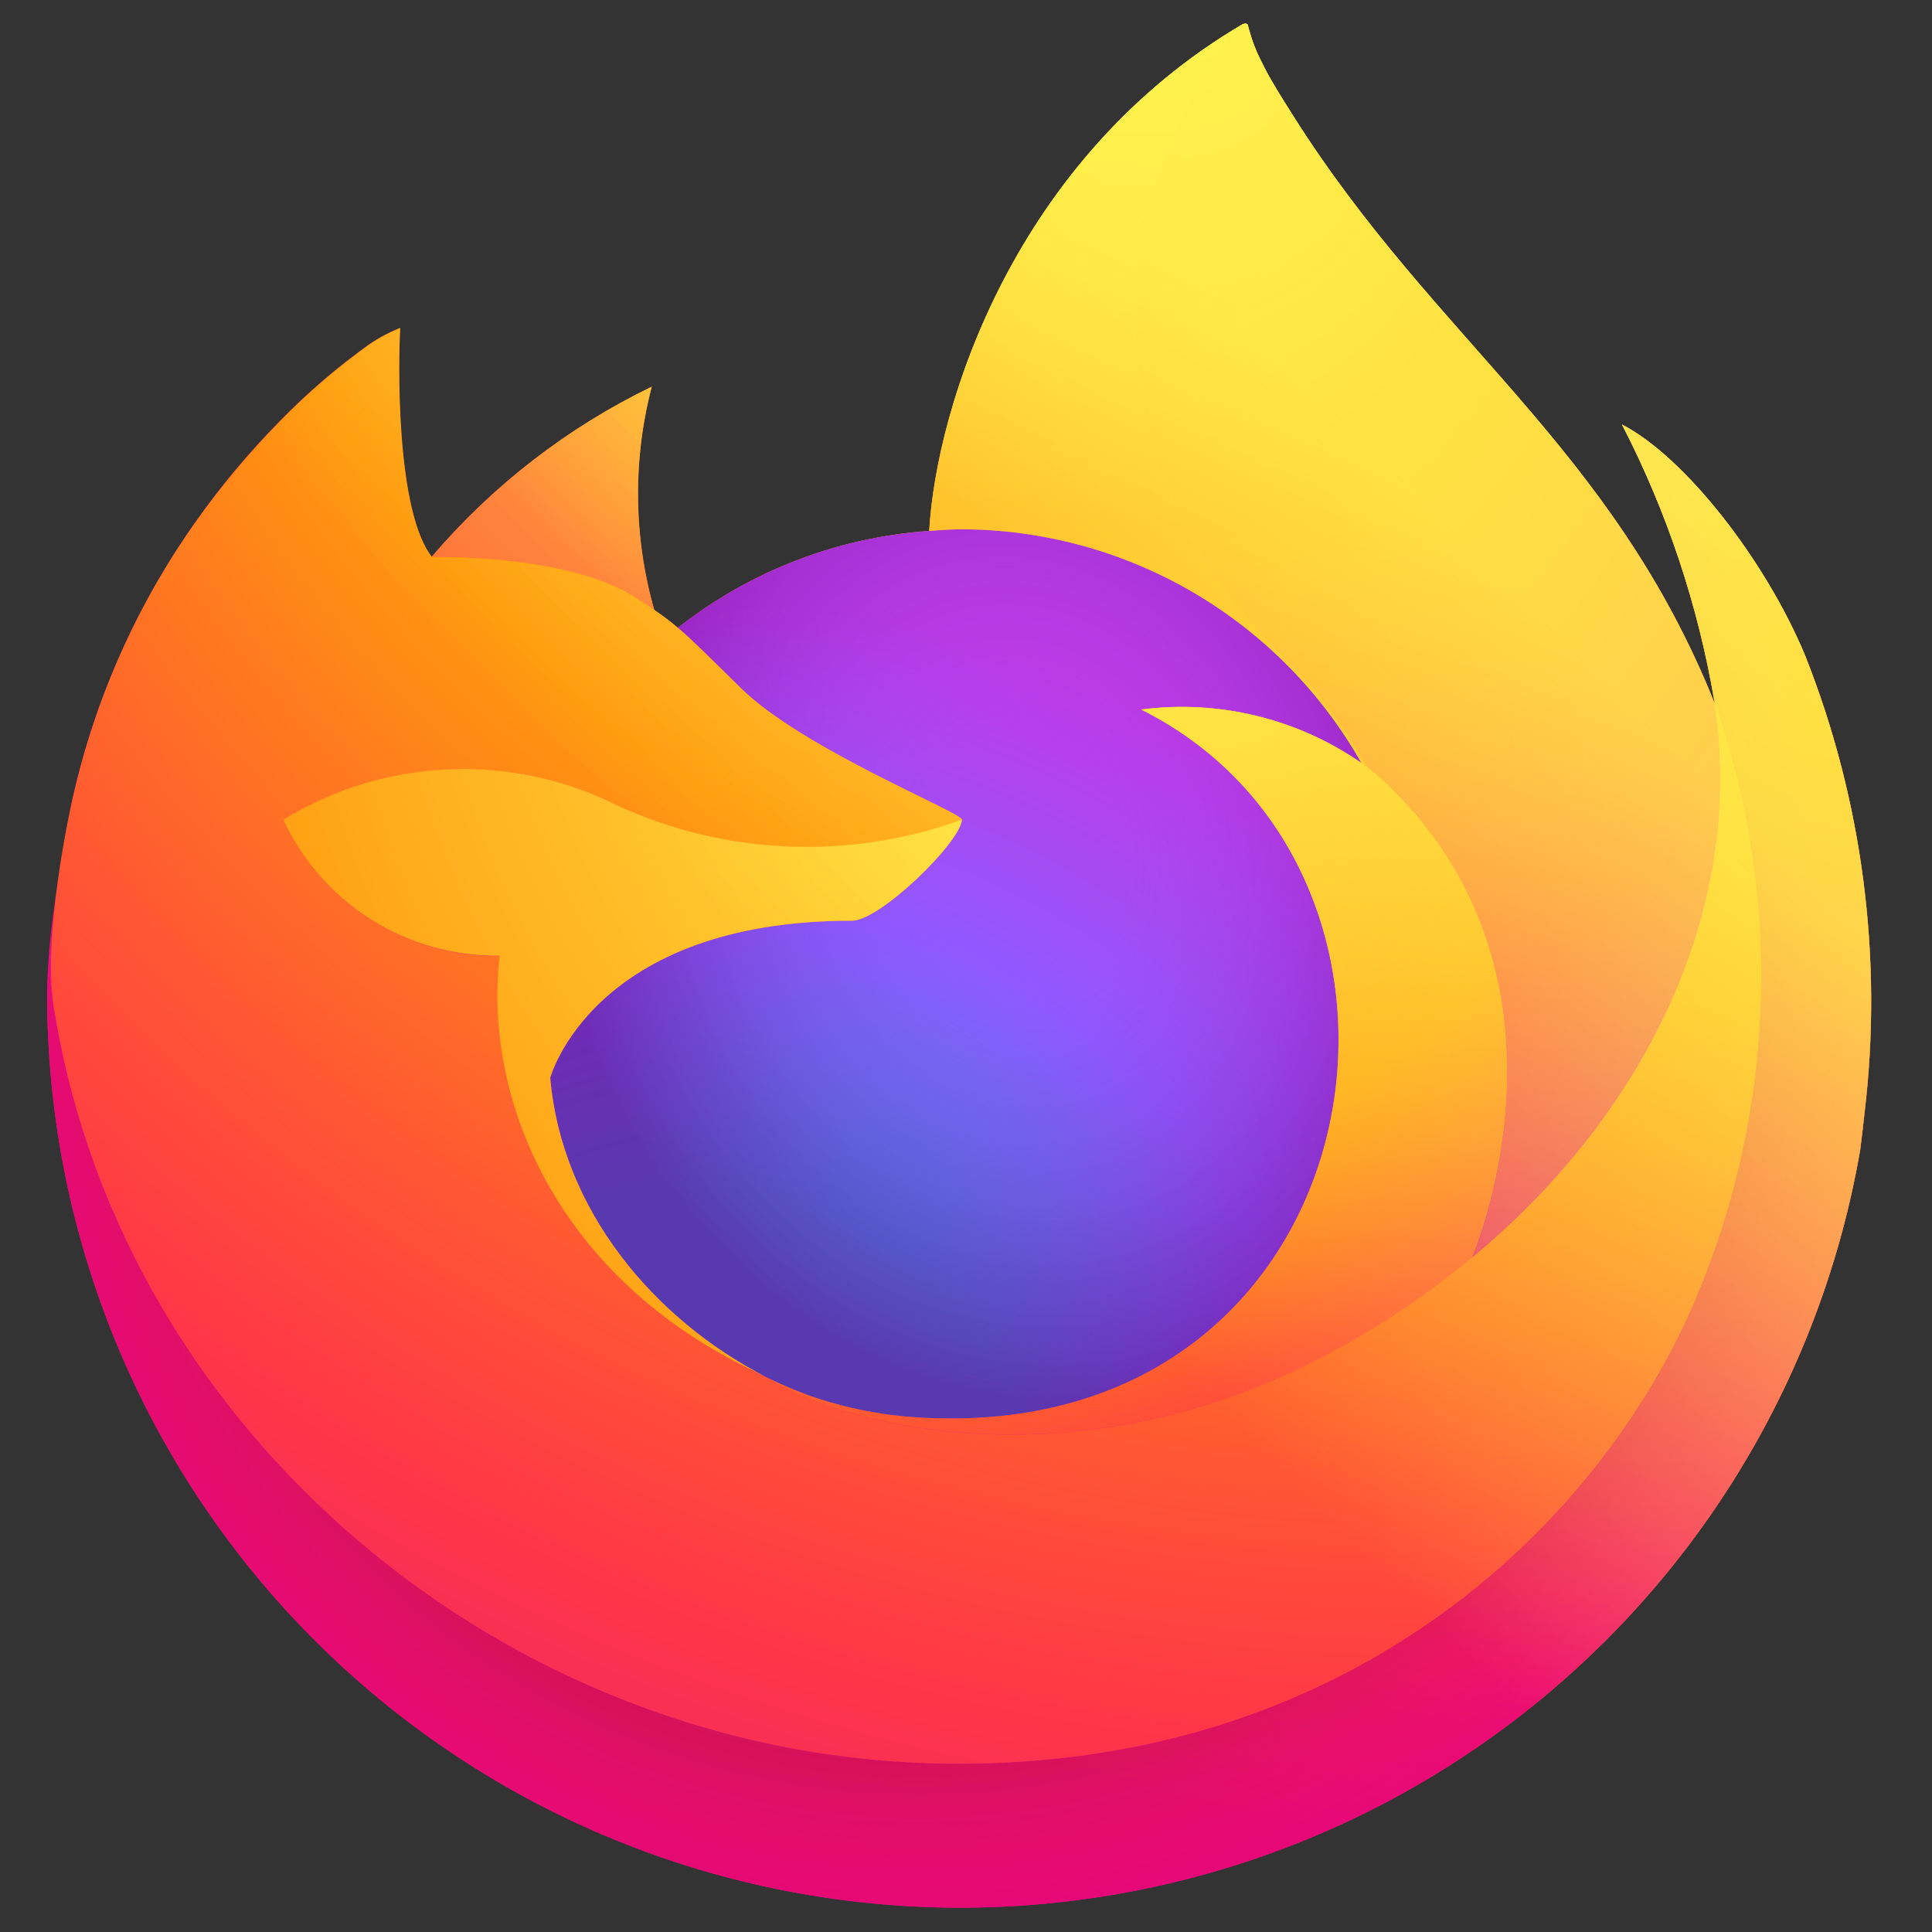
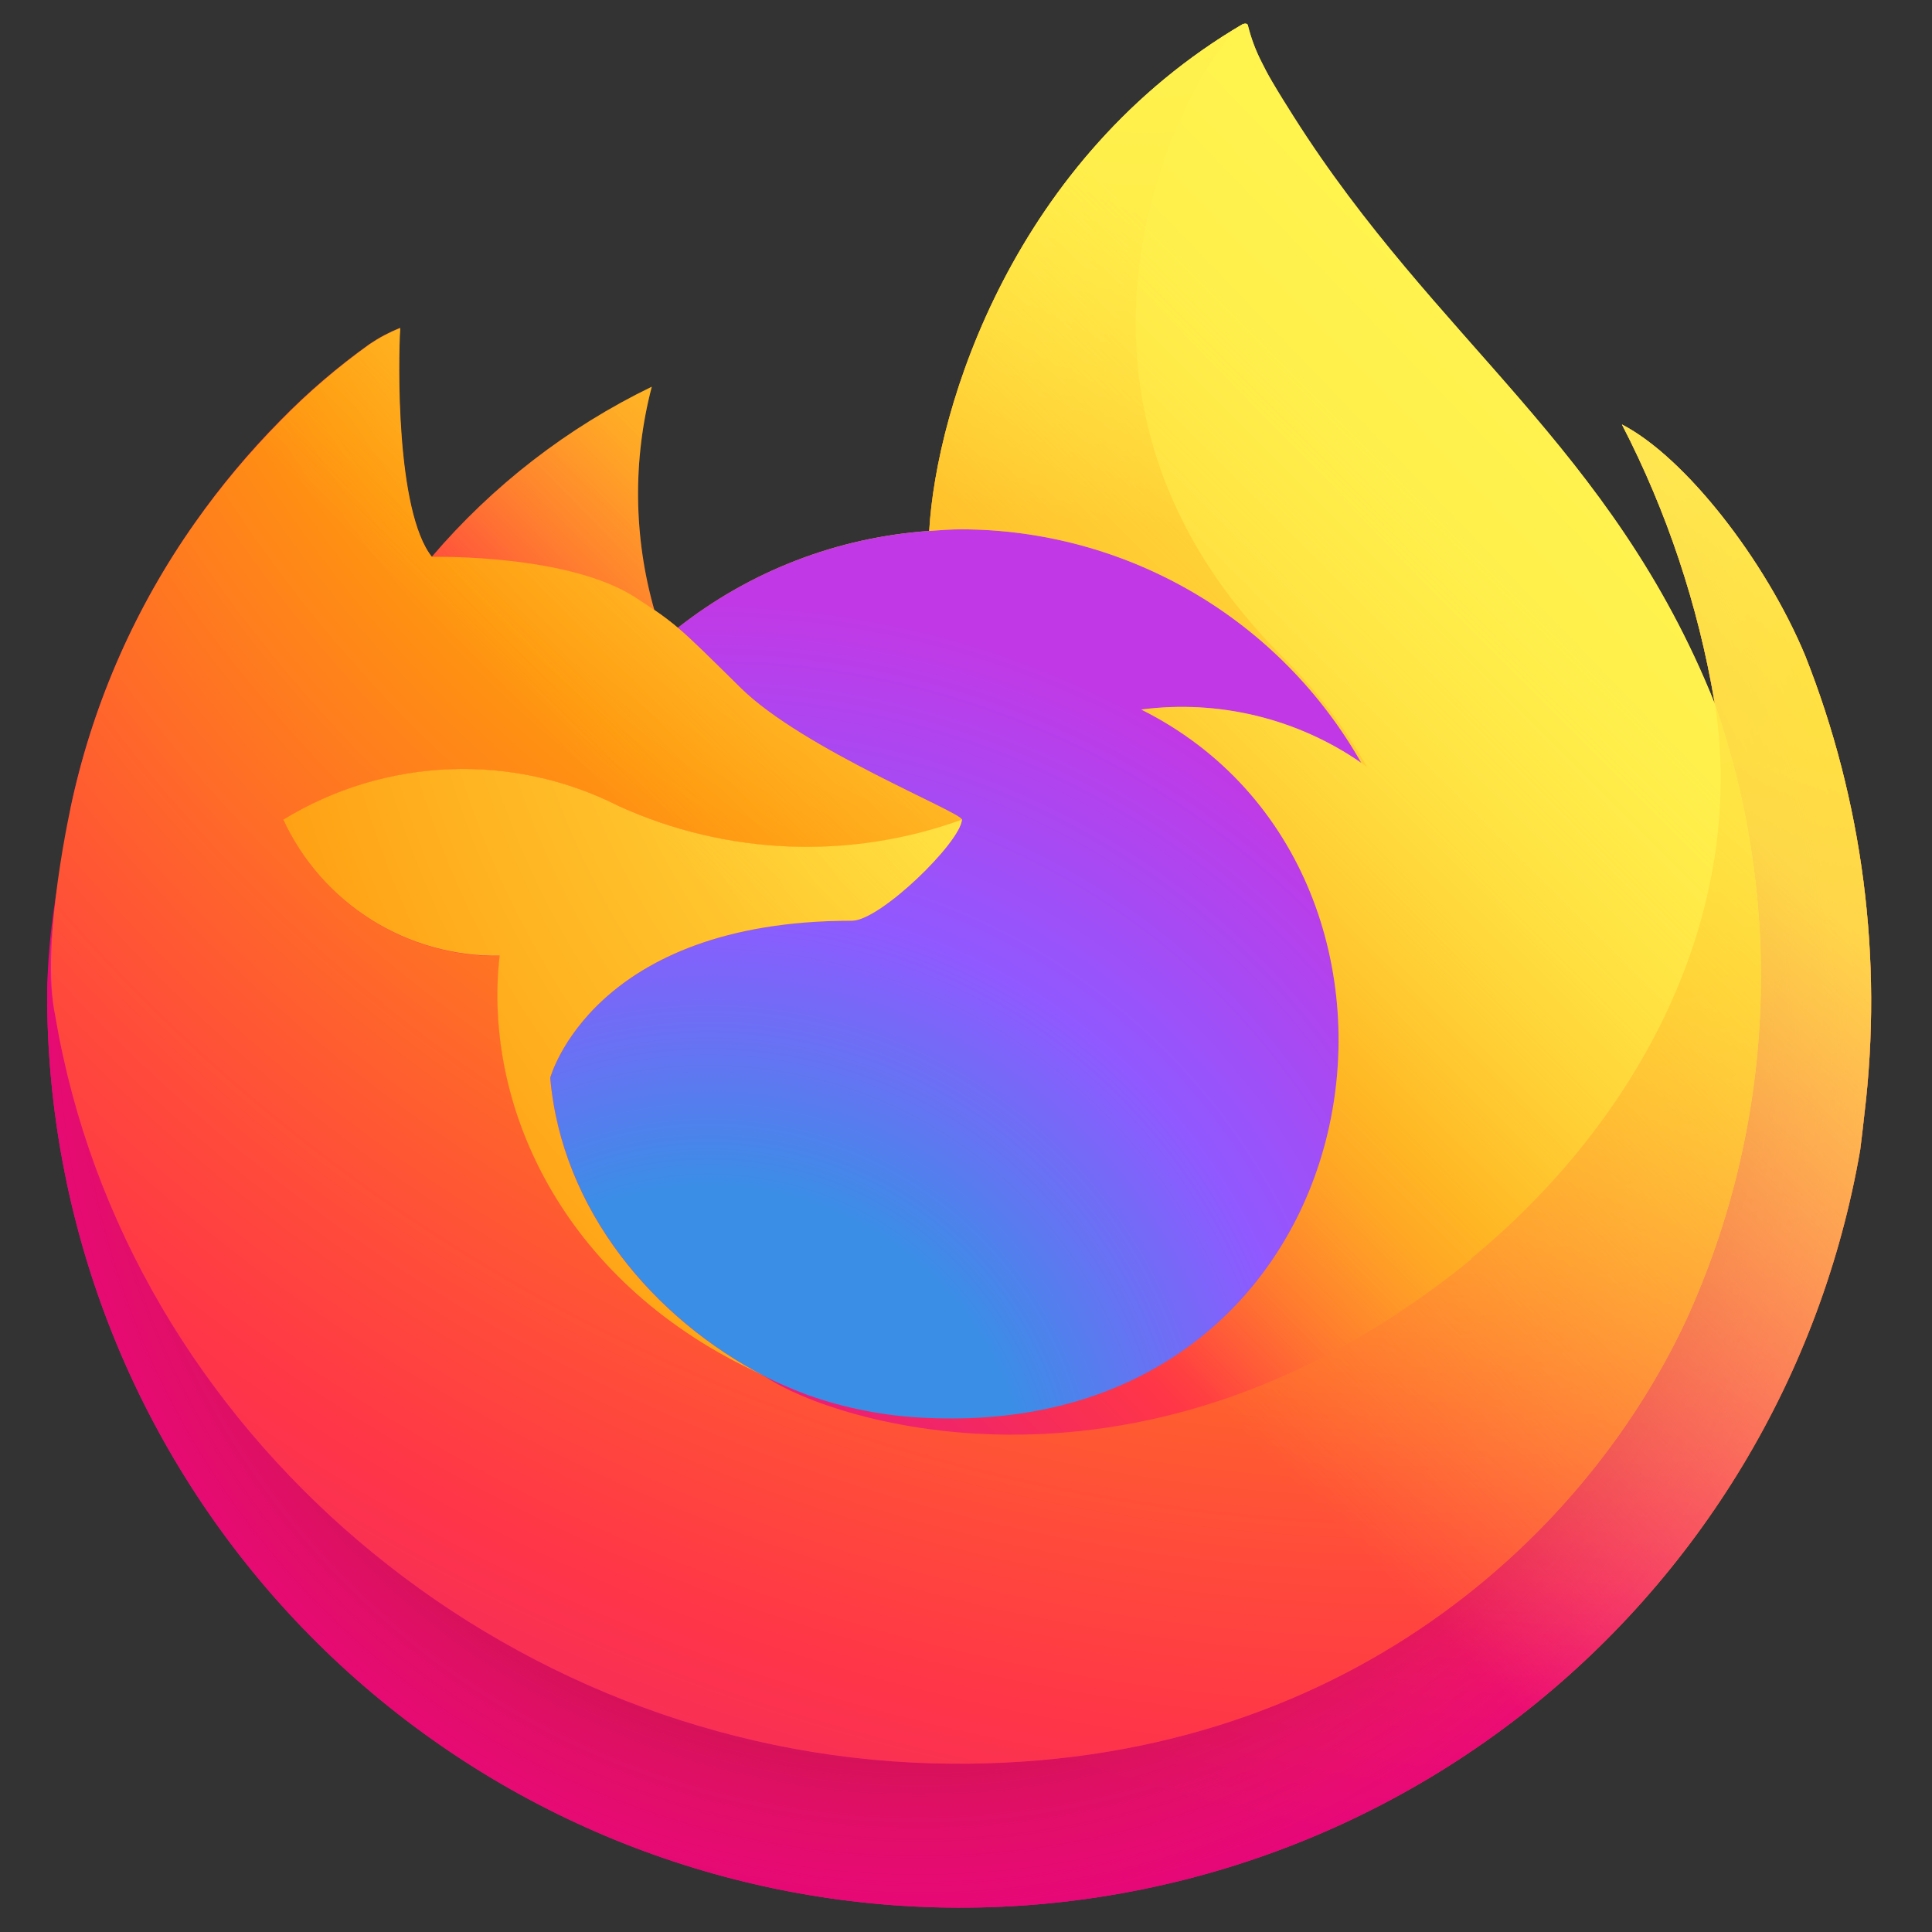
<svg xmlns="http://www.w3.org/2000/svg" width="40" height="40" viewBox="0 0 40 40" fill="none">
  <rect x="0" y="0" width="40" height="40" fill="#333333" stroke="none" />
  <path d="M37.374 13.574C36.552 11.598 34.886 9.463 33.581 8.789C34.512 10.591 35.157 12.527 35.496 14.527L35.499 14.559C33.361 9.23 29.737 7.081 26.776 2.402C26.626 2.165 26.477 1.928 26.331 1.678C26.247 1.535 26.18 1.406 26.122 1.288C26 1.05 25.905 0.799 25.84 0.539C25.84 0.527 25.836 0.515 25.828 0.506C25.82 0.497 25.809 0.492 25.797 0.49C25.786 0.487 25.774 0.487 25.762 0.49C25.759 0.49 25.756 0.495 25.753 0.496C25.75 0.497 25.743 0.501 25.739 0.503L25.746 0.49C20.997 3.271 19.386 8.418 19.238 10.993C17.342 11.123 15.528 11.822 14.035 12.998C13.879 12.866 13.716 12.743 13.547 12.628C13.117 11.12 13.098 9.525 13.494 8.007C11.75 8.852 10.201 10.05 8.943 11.524H8.935C8.185 10.575 8.238 7.443 8.281 6.789C8.059 6.878 7.848 6.99 7.65 7.124C6.988 7.596 6.37 8.126 5.802 8.707C5.155 9.363 4.563 10.072 4.035 10.827V10.83V10.827C2.819 12.55 1.957 14.497 1.498 16.555L1.473 16.68C1.437 16.846 1.309 17.68 1.287 17.86C1.287 17.875 1.284 17.888 1.282 17.902C1.117 18.762 1.014 19.633 0.976 20.508V20.606C0.98 25.34 2.76 29.9 5.963 33.385C9.167 36.87 13.561 39.026 18.278 39.428C22.995 39.83 27.691 38.447 31.437 35.554C35.184 32.661 37.709 28.468 38.514 23.803C38.546 23.559 38.572 23.317 38.6 23.071C38.989 19.853 38.568 16.588 37.374 13.574ZM15.583 28.373C15.672 28.416 15.755 28.461 15.845 28.502L15.858 28.51C15.767 28.466 15.675 28.421 15.583 28.373ZM35.501 14.563V14.545L35.504 14.565L35.501 14.563Z" fill="url(#paint0_linear)" />
  <path d="M37.374 13.574C36.552 11.598 34.886 9.463 33.581 8.789C34.512 10.591 35.157 12.527 35.496 14.527V14.545L35.499 14.565C36.956 18.735 36.745 23.307 34.911 27.325C32.744 31.975 27.499 36.74 19.289 36.508C10.418 36.257 2.606 29.675 1.146 21.053C0.88 19.694 1.146 19.004 1.279 17.9C1.097 18.758 0.995 19.631 0.976 20.508V20.606C0.98 25.34 2.76 29.9 5.963 33.385C9.167 36.87 13.561 39.026 18.278 39.428C22.995 39.83 27.691 38.447 31.437 35.554C35.184 32.661 37.709 28.468 38.514 23.803C38.546 23.559 38.572 23.318 38.6 23.071C38.989 19.853 38.568 16.588 37.374 13.574Z" fill="url(#paint1_radial)" />
  <path d="M37.374 13.574C36.552 11.598 34.886 9.463 33.581 8.789C34.512 10.591 35.157 12.527 35.496 14.527V14.545L35.499 14.565C36.956 18.735 36.745 23.307 34.911 27.325C32.744 31.975 27.499 36.74 19.289 36.508C10.418 36.257 2.606 29.675 1.146 21.053C0.88 19.694 1.146 19.004 1.279 17.9C1.097 18.758 0.995 19.631 0.976 20.508V20.606C0.98 25.34 2.76 29.9 5.963 33.385C9.167 36.87 13.561 39.026 18.278 39.428C22.995 39.83 27.691 38.447 31.437 35.554C35.184 32.661 37.709 28.468 38.514 23.803C38.546 23.559 38.572 23.318 38.6 23.071C38.989 19.853 38.568 16.588 37.374 13.574Z" fill="url(#paint2_radial)" />
  <path d="M28.186 15.796C28.227 15.825 28.265 15.854 28.304 15.883C27.829 15.041 27.238 14.27 26.548 13.593C20.672 7.716 25.008 0.85 25.739 0.501L25.746 0.49C20.997 3.271 19.386 8.418 19.238 10.993C19.459 10.977 19.677 10.959 19.902 10.959C21.587 10.962 23.241 11.411 24.697 12.261C26.152 13.111 27.356 14.331 28.186 15.796Z" fill="url(#paint3_radial)" />
  <path d="M19.915 16.97C19.883 17.44 18.222 19.062 17.641 19.062C12.265 19.062 11.392 22.314 11.392 22.314C11.63 25.053 13.539 27.309 15.845 28.502C15.951 28.556 16.058 28.606 16.164 28.654C16.349 28.736 16.535 28.812 16.72 28.881C17.511 29.162 18.34 29.322 19.18 29.356C28.602 29.798 30.428 18.088 23.628 14.69C25.232 14.481 26.857 14.875 28.186 15.796C27.356 14.331 26.152 13.111 24.697 12.261C23.241 11.411 21.587 10.962 19.902 10.959C19.678 10.959 19.459 10.977 19.238 10.993C17.342 11.123 15.528 11.822 14.035 12.998C14.323 13.242 14.649 13.568 15.334 14.243C16.617 15.507 19.907 16.817 19.915 16.97Z" fill="url(#paint4_radial)" />
-   <path d="M19.915 16.97C19.883 17.44 18.222 19.062 17.641 19.062C12.265 19.062 11.392 22.314 11.392 22.314C11.63 25.053 13.539 27.309 15.845 28.502C15.951 28.556 16.058 28.606 16.164 28.654C16.349 28.736 16.535 28.812 16.72 28.881C17.511 29.162 18.34 29.322 19.18 29.356C28.602 29.798 30.428 18.088 23.628 14.69C25.232 14.481 26.857 14.875 28.186 15.796C27.356 14.331 26.152 13.111 24.697 12.261C23.241 11.411 21.587 10.962 19.902 10.959C19.678 10.959 19.459 10.977 19.238 10.993C17.342 11.123 15.528 11.822 14.035 12.998C14.323 13.242 14.649 13.568 15.334 14.243C16.617 15.507 19.907 16.817 19.915 16.97Z" fill="url(#paint5_radial)" />
-   <path d="M13.154 12.369C13.307 12.467 13.433 12.552 13.544 12.628C13.113 11.12 13.095 9.525 13.491 8.007C11.747 8.852 10.197 10.05 8.94 11.524C9.032 11.522 11.775 11.473 13.154 12.369Z" fill="url(#paint6_radial)" />
  <path d="M1.148 21.053C2.607 29.674 10.421 36.257 19.292 36.508C27.502 36.74 32.746 31.974 34.913 27.325C36.748 23.307 36.959 18.735 35.502 14.565V14.547C35.502 14.533 35.499 14.525 35.502 14.529L35.505 14.561C36.176 18.94 33.948 23.182 30.466 26.051L30.456 26.076C23.671 31.601 17.179 29.409 15.864 28.515C15.773 28.471 15.681 28.425 15.589 28.377C11.634 26.487 10 22.883 10.35 19.792C9.411 19.806 8.488 19.547 7.693 19.047C6.898 18.547 6.265 17.827 5.871 16.975C6.91 16.339 8.094 15.979 9.31 15.93C10.527 15.882 11.736 16.145 12.822 16.696C15.061 17.712 17.609 17.812 19.921 16.975C19.913 16.821 16.623 15.512 15.34 14.248C14.655 13.573 14.329 13.247 14.041 13.003C13.885 12.871 13.722 12.747 13.553 12.633C13.441 12.556 13.315 12.473 13.163 12.374C11.784 11.477 9.042 11.527 8.951 11.529H8.942C8.193 10.579 8.245 7.448 8.288 6.794C8.067 6.883 7.855 6.995 7.657 7.129C6.996 7.601 6.377 8.13 5.809 8.712C5.16 9.366 4.566 10.074 4.035 10.827V10.83V10.827C2.819 12.55 1.957 14.497 1.498 16.555C1.489 16.593 0.817 19.53 1.148 21.053Z" fill="url(#paint7_radial)" />
-   <path d="M26.549 13.593C27.239 14.271 27.83 15.042 28.305 15.885C28.409 15.964 28.506 16.042 28.588 16.117C32.875 20.069 30.629 25.654 30.462 26.052C33.943 23.183 36.169 18.941 35.5 14.561C33.361 9.23 29.737 7.081 26.776 2.402C26.626 2.165 26.477 1.928 26.331 1.678C26.247 1.535 26.18 1.406 26.122 1.288C26 1.05 25.905 0.799 25.84 0.539C25.841 0.527 25.836 0.515 25.828 0.506C25.82 0.497 25.809 0.492 25.798 0.49C25.786 0.487 25.774 0.487 25.762 0.49C25.759 0.49 25.756 0.495 25.753 0.496C25.75 0.497 25.743 0.501 25.739 0.503C25.008 0.85 20.672 7.716 26.549 13.593Z" fill="url(#paint8_radial)" />
-   <path d="M28.585 16.115C28.503 16.039 28.406 15.961 28.302 15.883C28.263 15.854 28.225 15.825 28.184 15.796C26.855 14.875 25.23 14.481 23.626 14.69C30.426 18.09 28.601 29.798 19.177 29.356C18.338 29.322 17.509 29.162 16.718 28.881C16.532 28.812 16.347 28.736 16.162 28.654C16.056 28.605 15.949 28.556 15.843 28.502L15.857 28.51C17.171 29.407 23.661 31.599 30.448 26.071L30.459 26.047C30.628 25.652 32.874 20.065 28.585 16.115Z" fill="url(#paint9_radial)" />
  <path d="M11.392 22.315C11.392 22.315 12.265 19.062 17.641 19.062C18.222 19.062 19.885 17.44 19.915 16.97C17.603 17.808 15.055 17.708 12.816 16.691C11.73 16.14 10.521 15.877 9.304 15.926C8.088 15.975 6.904 16.334 5.865 16.97C6.259 17.823 6.892 18.542 7.687 19.042C8.482 19.542 9.405 19.801 10.344 19.787C9.994 22.878 11.628 26.482 15.583 28.373C15.672 28.415 15.755 28.461 15.845 28.501C13.537 27.309 11.63 25.053 11.392 22.315Z" fill="url(#paint10_radial)" />
  <path d="M37.374 13.574C36.552 11.598 34.886 9.463 33.581 8.789C34.512 10.591 35.157 12.527 35.496 14.527L35.499 14.559C33.361 9.23 29.737 7.081 26.776 2.402C26.626 2.165 26.477 1.928 26.331 1.678C26.247 1.535 26.18 1.406 26.122 1.288C26 1.05 25.905 0.799 25.84 0.539C25.84 0.527 25.836 0.515 25.828 0.506C25.82 0.497 25.809 0.492 25.797 0.49C25.786 0.487 25.774 0.487 25.762 0.49C25.759 0.49 25.756 0.495 25.753 0.496C25.75 0.497 25.743 0.501 25.739 0.503L25.746 0.49C20.997 3.271 19.386 8.418 19.238 10.993C19.459 10.977 19.677 10.959 19.902 10.959C21.587 10.962 23.241 11.411 24.697 12.261C26.152 13.111 27.356 14.331 28.186 15.796C26.857 14.875 25.232 14.481 23.628 14.69C30.428 18.09 28.603 29.798 19.18 29.356C18.34 29.322 17.511 29.162 16.72 28.881C16.534 28.812 16.349 28.736 16.164 28.654C16.058 28.605 15.951 28.556 15.845 28.502L15.858 28.51C15.767 28.466 15.675 28.421 15.583 28.373C15.672 28.416 15.755 28.461 15.845 28.502C13.537 27.309 11.63 25.053 11.392 22.315C11.392 22.315 12.265 19.062 17.641 19.062C18.222 19.062 19.885 17.441 19.915 16.97C19.907 16.817 16.617 15.507 15.334 14.243C14.649 13.568 14.323 13.242 14.035 12.998C13.879 12.866 13.716 12.743 13.547 12.628C13.117 11.12 13.098 9.525 13.494 8.007C11.75 8.852 10.201 10.05 8.943 11.524H8.935C8.185 10.575 8.238 7.443 8.281 6.789C8.059 6.878 7.848 6.99 7.65 7.124C6.988 7.596 6.37 8.126 5.802 8.707C5.155 9.363 4.563 10.072 4.035 10.827V10.83V10.827C2.819 12.55 1.957 14.497 1.498 16.555L1.473 16.68C1.437 16.846 1.278 17.691 1.255 17.873C1.255 17.886 1.255 17.858 1.255 17.873C1.109 18.745 1.016 19.625 0.976 20.508V20.606C0.98 25.34 2.76 29.9 5.963 33.385C9.167 36.87 13.561 39.026 18.278 39.428C22.995 39.83 27.691 38.447 31.437 35.554C35.184 32.661 37.709 28.468 38.514 23.803C38.546 23.559 38.572 23.317 38.6 23.071C38.989 19.853 38.568 16.588 37.374 13.574ZM35.498 14.545L35.501 14.565L35.498 14.545Z" fill="url(#paint11_linear)" />
  <defs>
    <linearGradient id="paint0_linear" x1="34.871" y1="6.531" x2="3.486" y2="36.812" gradientUnits="userSpaceOnUse">
      <stop offset="0.048" stop-color="#FFF44F" />
      <stop offset="0.111" stop-color="#FFE847" />
      <stop offset="0.225" stop-color="#FFC830" />
      <stop offset="0.368" stop-color="#FF980E" />
      <stop offset="0.401" stop-color="#FF8B16" />
      <stop offset="0.462" stop-color="#FF672A" />
      <stop offset="0.534" stop-color="#FF3647" />
      <stop offset="0.705" stop-color="#E31587" />
    </linearGradient>
    <radialGradient id="paint1_radial" cx="0" cy="0" r="1" gradientUnits="userSpaceOnUse" gradientTransform="translate(33.421 4.817) scale(39.413)">
      <stop offset="0.129" stop-color="#FFBD4F" />
      <stop offset="0.186" stop-color="#FFAC31" />
      <stop offset="0.247" stop-color="#FF9D17" />
      <stop offset="0.283" stop-color="#FF980E" />
      <stop offset="0.403" stop-color="#FF563B" />
      <stop offset="0.467" stop-color="#FF3750" />
      <stop offset="0.71" stop-color="#F5156C" />
      <stop offset="0.782" stop-color="#EB0878" />
      <stop offset="0.86" stop-color="#E50080" />
    </radialGradient>
    <radialGradient id="paint2_radial" cx="0" cy="0" r="1" gradientUnits="userSpaceOnUse" gradientTransform="translate(19.019 20.93) scale(39.413)">
      <stop offset="0.3" stop-color="#960E18" />
      <stop offset="0.351" stop-color="#B11927" stop-opacity="0.74" />
      <stop offset="0.435" stop-color="#DB293D" stop-opacity="0.343" />
      <stop offset="0.497" stop-color="#F5334B" stop-opacity="0.094" />
      <stop offset="0.53" stop-color="#FF3750" stop-opacity="0" />
    </radialGradient>
    <radialGradient id="paint3_radial" cx="0" cy="0" r="1" gradientUnits="userSpaceOnUse" gradientTransform="translate(23.771 -4.127) scale(28.553)">
      <stop offset="0.132" stop-color="#FFF44F" />
      <stop offset="0.252" stop-color="#FFDC3E" />
      <stop offset="0.506" stop-color="#FF9D12" />
      <stop offset="0.526" stop-color="#FF980E" />
    </radialGradient>
    <radialGradient id="paint4_radial" cx="0" cy="0" r="1" gradientUnits="userSpaceOnUse" gradientTransform="translate(14.66 31.225) scale(18.766)">
      <stop offset="0.353" stop-color="#3A8EE6" />
      <stop offset="0.472" stop-color="#5C79F0" />
      <stop offset="0.669" stop-color="#9059FF" />
      <stop offset="1" stop-color="#C139E6" />
    </radialGradient>
    <radialGradient id="paint5_radial" cx="0" cy="0" r="1" gradientUnits="userSpaceOnUse" gradientTransform="translate(21.173 17.7) rotate(-13.592) scale(9.95 11.649)">
      <stop offset="0.206" stop-color="#9059FF" stop-opacity="0" />
      <stop offset="0.278" stop-color="#8C4FF3" stop-opacity="0.064" />
      <stop offset="0.747" stop-color="#7716A8" stop-opacity="0.45" />
      <stop offset="0.975" stop-color="#6E008B" stop-opacity="0.6" />
    </radialGradient>
    <radialGradient id="paint6_radial" cx="0" cy="0" r="1" gradientUnits="userSpaceOnUse" gradientTransform="translate(18.521 3.204) scale(13.501)">
      <stop stop-color="#FFE226" />
      <stop offset="0.121" stop-color="#FFDB27" />
      <stop offset="0.295" stop-color="#FFC82A" />
      <stop offset="0.502" stop-color="#FFA930" />
      <stop offset="0.732" stop-color="#FF7E37" />
      <stop offset="0.792" stop-color="#FF7139" />
    </radialGradient>
    <radialGradient id="paint7_radial" cx="0" cy="0" r="1" gradientUnits="userSpaceOnUse" gradientTransform="translate(29.133 -5.359) scale(57.6)">
      <stop offset="0.113" stop-color="#FFF44F" />
      <stop offset="0.456" stop-color="#FF980E" />
      <stop offset="0.622" stop-color="#FF5634" />
      <stop offset="0.716" stop-color="#FF3647" />
      <stop offset="0.904" stop-color="#E31587" />
    </radialGradient>
    <radialGradient id="paint8_radial" cx="0" cy="0" r="1" gradientUnits="userSpaceOnUse" gradientTransform="translate(24.279 -2.156) rotate(83.976) scale(42.217 27.706)">
      <stop stop-color="#FFF44F" />
      <stop offset="0.06" stop-color="#FFE847" />
      <stop offset="0.168" stop-color="#FFC830" />
      <stop offset="0.304" stop-color="#FF980E" />
      <stop offset="0.356" stop-color="#FF8B16" />
      <stop offset="0.455" stop-color="#FF672A" />
      <stop offset="0.57" stop-color="#FF3647" />
      <stop offset="0.737" stop-color="#E31587" />
    </radialGradient>
    <radialGradient id="paint9_radial" cx="0" cy="0" r="1" gradientUnits="userSpaceOnUse" gradientTransform="translate(18.203 8.205) scale(35.961)">
      <stop offset="0.137" stop-color="#FFF44F" />
      <stop offset="0.48" stop-color="#FF980E" />
      <stop offset="0.592" stop-color="#FF5634" />
      <stop offset="0.655" stop-color="#FF3647" />
      <stop offset="0.904" stop-color="#E31587" />
    </radialGradient>
    <radialGradient id="paint10_radial" cx="0" cy="0" r="1" gradientUnits="userSpaceOnUse" gradientTransform="translate(27.696 10.31) scale(39.359)">
      <stop offset="0.094" stop-color="#FFF44F" />
      <stop offset="0.231" stop-color="#FFE141" />
      <stop offset="0.509" stop-color="#FFAF1E" />
      <stop offset="0.626" stop-color="#FF980E" />
    </radialGradient>
    <linearGradient id="paint11_linear" x1="34.494" y1="6.369" x2="7.789" y2="33.074" gradientUnits="userSpaceOnUse">
      <stop offset="0.167" stop-color="#FFF44F" stop-opacity="0.8" />
      <stop offset="0.266" stop-color="#FFF44F" stop-opacity="0.634" />
      <stop offset="0.489" stop-color="#FFF44F" stop-opacity="0.217" />
      <stop offset="0.6" stop-color="#FFF44F" stop-opacity="0" />
    </linearGradient>
  </defs>
</svg>